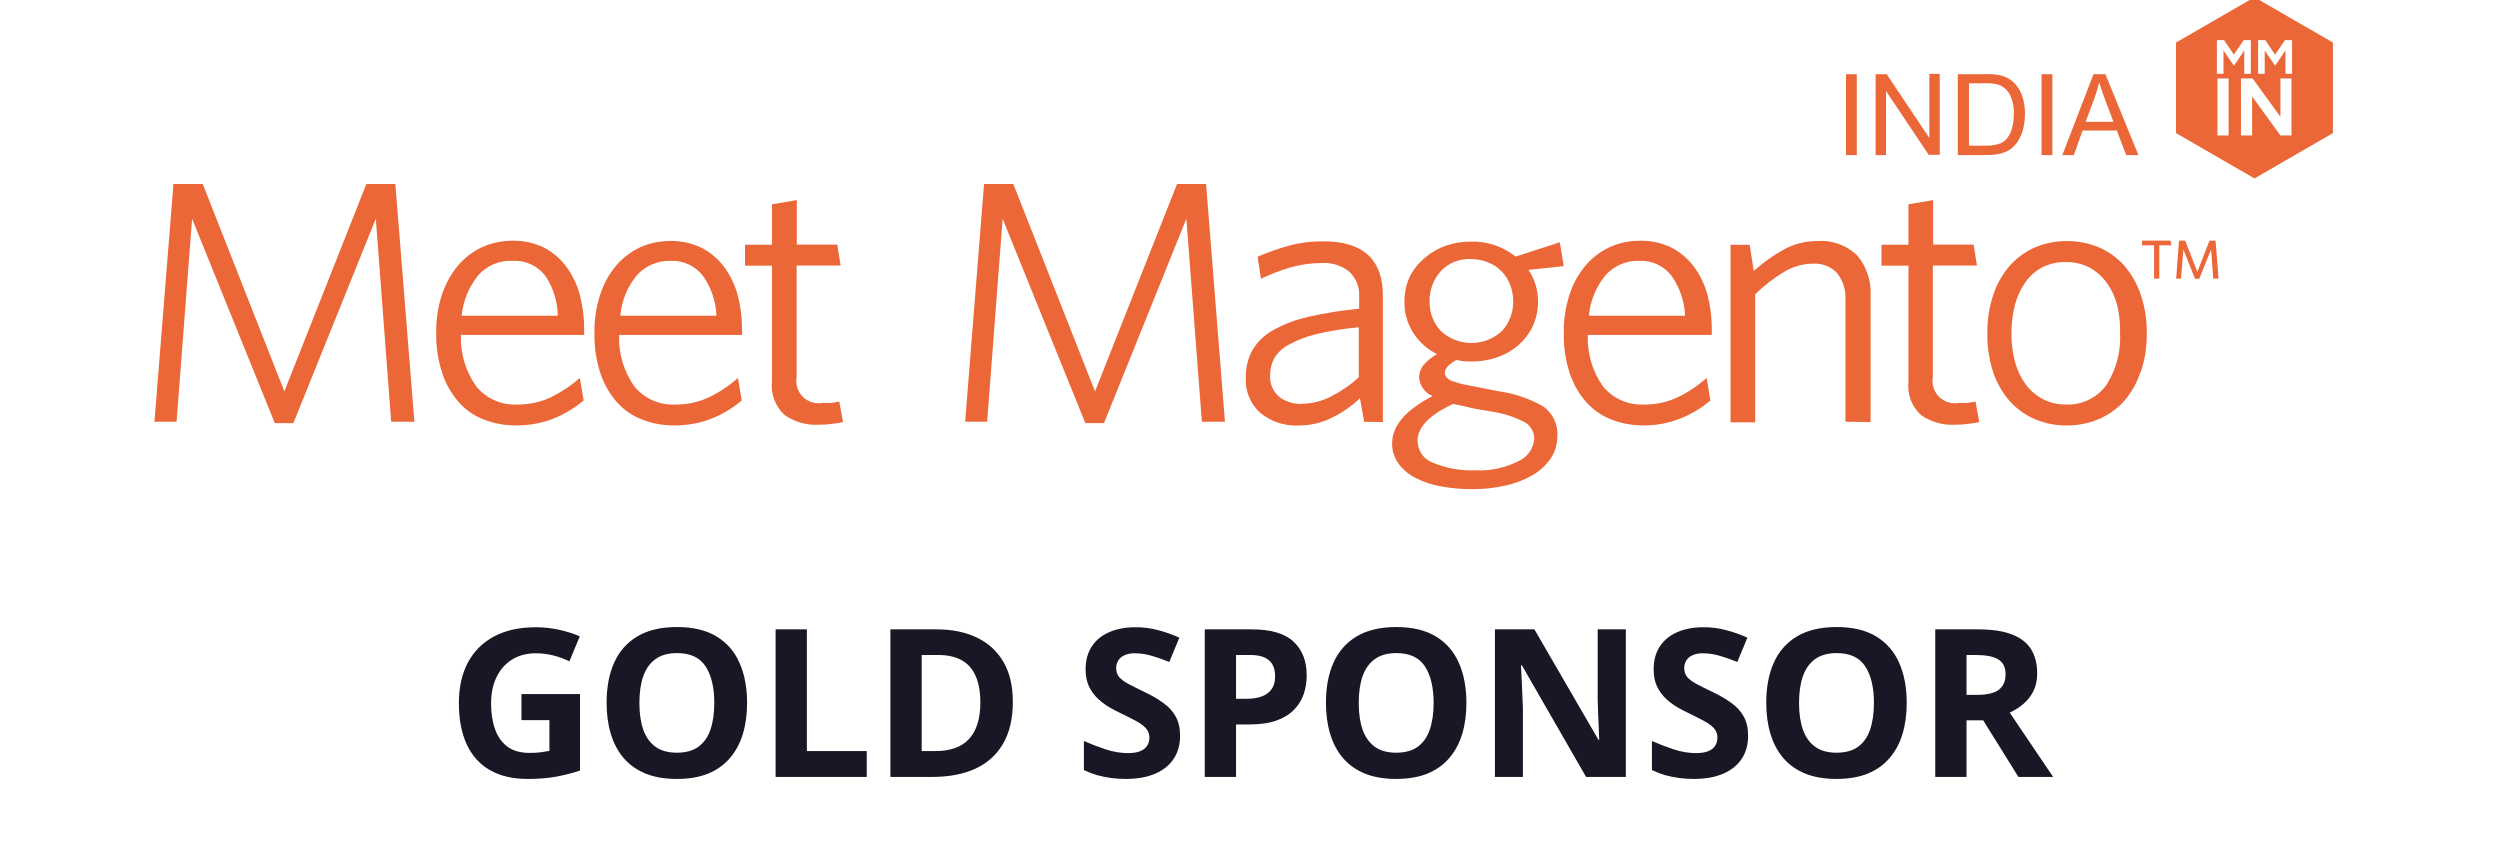
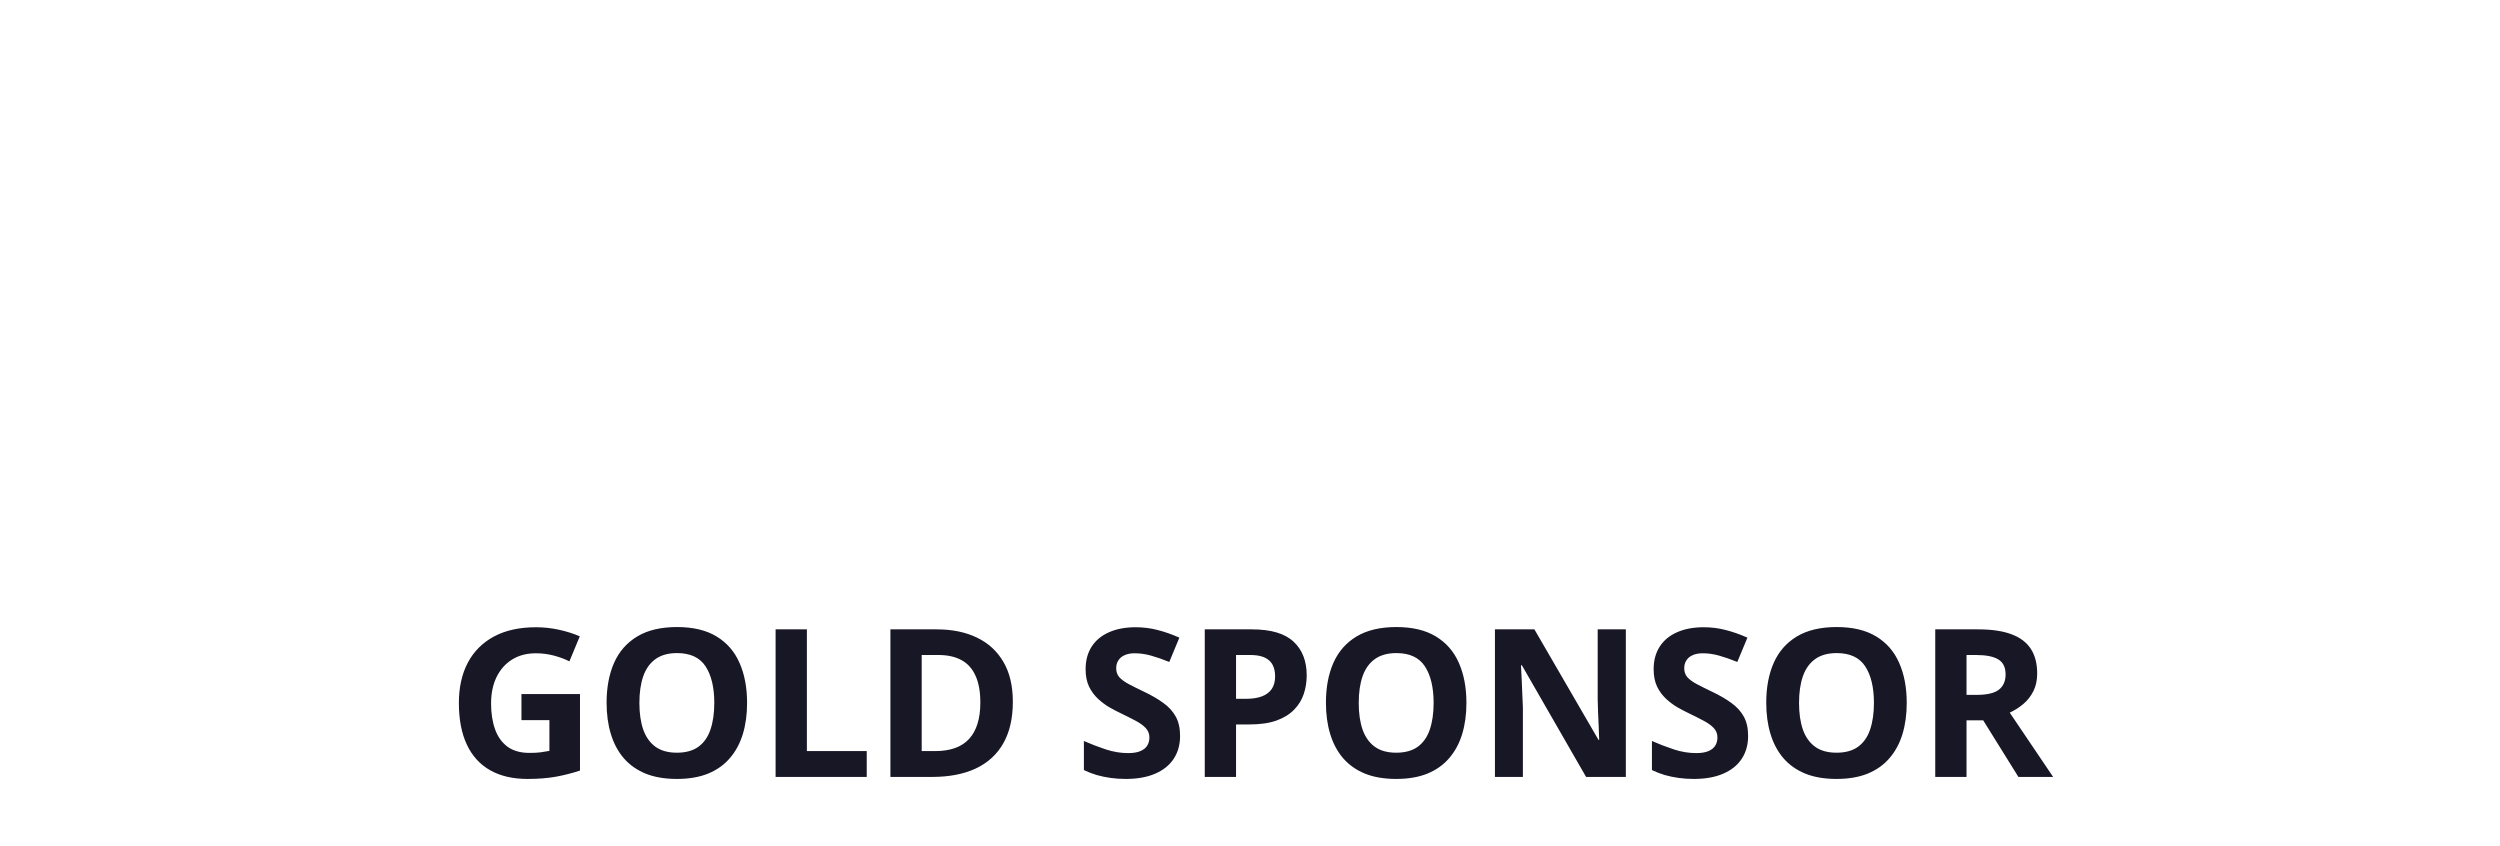
<svg xmlns="http://www.w3.org/2000/svg" width="325" height="110" viewBox="0 0 325 110" fill="none">
  <g clip-path="url(#clip0_3693_6567)">
    <path d="M293.081 -0.361L282.883 5.528V17.306L293.081 23.195L303.28 17.306V5.528L293.081 -0.361ZM289.718 17.608H288.27V10.203H289.718V17.608ZM289.055 6.561V9.594H288.197V5.216H289.128L290.405 7.103L291.682 5.216H292.608V9.594H291.76V6.557L290.41 8.546L289.059 6.566L289.055 6.561ZM297.893 17.608H296.455L292.774 12.543V17.608H291.326V10.203H292.838L296.455 15.175V10.203H297.893V17.608ZM297.961 9.594H297.113V6.557L295.762 8.546L294.412 6.566V9.598H293.554V5.221H294.485L295.762 7.107L297.04 5.221H297.966V9.598L297.961 9.594Z" fill="#EB6737" />
    <path fill-rule="evenodd" clip-rule="evenodd" d="M239.977 20.163V9.642H241.381V20.163H239.977ZM243.833 20.163V9.642H245.271L250.814 17.935V9.603H252.164V20.124H250.726L245.183 11.831V20.163H243.833ZM254.514 20.163V9.642H258.146C258.774 9.618 259.403 9.667 260.022 9.784C260.593 9.911 261.129 10.169 261.582 10.539C262.138 11.012 262.562 11.617 262.826 12.294C263.118 13.104 263.264 13.957 263.245 14.82C263.245 15.536 263.157 16.253 262.962 16.94C262.806 17.491 262.562 18.008 262.245 18.486C261.977 18.856 261.651 19.183 261.28 19.451C260.89 19.695 260.466 19.875 260.018 19.977C259.442 20.109 258.852 20.168 258.263 20.153L254.509 20.172L254.514 20.163ZM255.918 18.934H258.16C258.711 18.954 259.262 18.885 259.793 18.724C260.149 18.632 260.481 18.442 260.739 18.178C261.1 17.803 261.368 17.345 261.509 16.848C261.714 16.185 261.807 15.492 261.792 14.795C261.846 13.913 261.656 13.035 261.246 12.251C260.963 11.709 260.495 11.29 259.93 11.056C259.364 10.876 258.77 10.803 258.175 10.827H255.966V18.929H255.913L255.918 18.934ZM265.404 20.163V9.642H266.808V20.163H265.404ZM268.105 20.163L272.156 9.642H273.702L277.996 20.163H276.402L275.193 16.97H270.738L269.597 20.163H268.105ZM271.137 15.834H274.75L273.643 12.904C273.312 12.012 273.063 11.271 272.888 10.695C272.732 11.388 272.532 12.065 272.293 12.728L271.137 15.834Z" fill="#EB6737" />
    <path fill-rule="evenodd" clip-rule="evenodd" d="M50.854 54.828L48.855 28.44L38.14 55.004H35.722L24.973 28.44L22.954 54.828H20.078L22.55 23.916H26.357L36.965 50.885L47.627 23.916H51.395L53.871 54.828H50.854Z" fill="#EB6737" />
-     <path fill-rule="evenodd" clip-rule="evenodd" d="M75.928 43.538H59.919C59.831 45.922 60.528 48.272 61.898 50.217C63.204 51.821 65.198 52.703 67.265 52.586C68.762 52.605 70.239 52.289 71.594 51.655C72.964 50.987 74.236 50.139 75.382 49.13L75.874 52.059C74.704 53.044 73.383 53.839 71.965 54.409C70.41 55.023 68.747 55.326 67.07 55.301C65.637 55.316 64.213 55.053 62.878 54.531C61.63 54.053 60.513 53.273 59.636 52.269C58.671 51.182 57.944 49.9 57.496 48.515C56.94 46.819 56.672 45.04 56.706 43.255C56.682 41.564 56.935 39.882 57.462 38.273C57.915 36.898 58.627 35.621 59.548 34.505C60.416 33.496 61.483 32.686 62.688 32.121C63.931 31.57 65.276 31.287 66.632 31.297C68.045 31.263 69.444 31.57 70.717 32.189C71.862 32.789 72.862 33.637 73.627 34.68C74.436 35.782 75.031 37.025 75.382 38.346C75.762 39.809 75.948 41.31 75.943 42.817V43.499L75.923 43.533L75.928 43.538ZM70.931 35.909C69.942 34.573 68.347 33.822 66.69 33.91C64.974 33.812 63.307 34.505 62.166 35.787C60.952 37.293 60.201 39.121 60.011 41.047H72.516C72.486 39.219 71.94 37.44 70.936 35.909H70.931Z" fill="#EB6737" />
    <path fill-rule="evenodd" clip-rule="evenodd" d="M96.48 43.538H80.485C80.392 45.922 81.08 48.267 82.45 50.217C83.756 51.821 85.75 52.703 87.817 52.586C89.314 52.606 90.791 52.289 92.146 51.655C93.521 50.997 94.798 50.144 95.934 49.13L96.426 52.06C95.261 53.049 93.94 53.844 92.516 54.409C90.961 55.024 89.299 55.326 87.622 55.301C86.194 55.316 84.775 55.053 83.449 54.531C82.196 54.049 81.08 53.273 80.188 52.269C79.232 51.172 78.501 49.9 78.047 48.516C77.497 46.819 77.238 45.04 77.277 43.255C77.253 41.564 77.506 39.882 78.033 38.273C78.477 36.894 79.183 35.611 80.119 34.505C80.968 33.51 82.021 32.711 83.205 32.155C84.439 31.599 85.779 31.321 87.135 31.331C88.548 31.297 89.952 31.604 91.22 32.223C92.37 32.818 93.374 33.671 94.15 34.714C94.959 35.816 95.554 37.059 95.905 38.38C96.285 39.843 96.47 41.344 96.465 42.851V43.533H96.485L96.48 43.538ZM91.415 35.909C90.42 34.578 88.831 33.827 87.174 33.91C85.506 33.856 83.902 34.544 82.791 35.787C81.562 37.283 80.807 39.117 80.636 41.047H93.14C93.067 39.204 92.473 37.425 91.42 35.909H91.415Z" fill="#EB6737" />
    <path fill-rule="evenodd" clip-rule="evenodd" d="M108.249 55.092C107.635 55.18 107.011 55.223 106.392 55.214C104.837 55.297 103.301 54.858 102.024 53.971C100.791 52.859 100.171 51.221 100.357 49.569V34.539H96.852V31.819H100.357V26.559L103.584 26.013V31.799H108.844L109.283 34.519H103.564V49.023C103.282 50.597 104.33 52.099 105.904 52.381C106.255 52.445 106.616 52.44 106.967 52.372C107.352 52.396 107.737 52.396 108.123 52.372C108.454 52.337 108.781 52.279 109.102 52.196L109.595 54.877C109.151 54.975 108.698 55.043 108.244 55.087L108.249 55.092Z" fill="#EB6737" />
    <path fill-rule="evenodd" clip-rule="evenodd" d="M156.244 54.828L154.226 28.44L143.516 55.004H141.093L130.344 28.44L128.33 54.828H125.469L127.926 23.916H131.728L142.356 50.885L153.017 23.916H156.79L159.243 54.828H156.244Z" fill="#EB6737" />
-     <path fill-rule="evenodd" clip-rule="evenodd" d="M177.339 54.829L176.793 51.762C175.726 52.786 174.507 53.639 173.181 54.287C171.797 54.984 170.261 55.34 168.711 55.321C166.956 55.375 165.24 54.804 163.87 53.707C162.544 52.532 161.837 50.812 161.959 49.042C161.934 47.818 162.222 46.614 162.802 45.537C163.441 44.455 164.352 43.567 165.449 42.958C166.878 42.149 168.423 41.559 170.027 41.203C172.221 40.696 174.449 40.34 176.691 40.135V38.629C176.789 37.347 176.282 36.099 175.321 35.246C174.317 34.485 173.069 34.115 171.816 34.193C170.456 34.193 169.106 34.383 167.799 34.753C166.468 35.139 165.171 35.636 163.923 36.245L163.485 33.369C164.811 32.808 166.171 32.326 167.555 31.931C169.018 31.546 170.529 31.355 172.045 31.37C177.203 31.37 179.777 33.739 179.777 38.473V54.868L177.339 54.833V54.829ZM176.603 42.553C174.712 42.714 172.835 43.021 170.992 43.465C169.769 43.772 168.594 44.23 167.487 44.835C166.727 45.239 166.088 45.849 165.644 46.59C165.293 47.258 165.113 48.008 165.118 48.764C165.04 49.822 165.464 50.851 166.259 51.553C167.102 52.216 168.155 52.552 169.223 52.498C170.539 52.474 171.836 52.152 173.01 51.553C174.332 50.89 175.555 50.046 176.642 49.047V42.627L176.608 42.558L176.603 42.553Z" fill="#EB6737" />
    <path fill-rule="evenodd" clip-rule="evenodd" d="M202.764 31.438L203.291 34.593L198.699 35.085C199.518 36.289 199.951 37.712 199.942 39.17C199.956 40.301 199.717 41.422 199.24 42.451C198.781 43.392 198.138 44.225 197.348 44.908C196.539 45.6 195.603 46.127 194.594 46.468C193.541 46.824 192.439 46.999 191.332 46.995C190.66 47.014 189.987 46.951 189.334 46.8C188.334 47.36 187.827 47.906 187.827 48.467C187.822 48.686 187.905 48.901 188.056 49.062C188.266 49.291 188.534 49.461 188.827 49.554C189.334 49.739 189.855 49.885 190.387 49.993L192.98 50.5L194.735 50.851C196.768 51.124 198.733 51.777 200.522 52.781C201.823 53.639 202.564 55.136 202.452 56.691C202.462 57.734 202.16 58.753 201.575 59.621C200.951 60.513 200.137 61.254 199.191 61.795C198.099 62.414 196.914 62.867 195.686 63.126C194.306 63.443 192.892 63.594 191.479 63.584C190.084 63.599 188.695 63.482 187.32 63.233C186.16 63.033 185.034 62.653 183.991 62.112C183.118 61.673 182.358 61.029 181.782 60.235C181.236 59.474 180.954 58.558 180.978 57.622C180.978 55.34 182.733 53.308 186.238 51.484C185.248 51.089 184.566 50.163 184.483 49.1C184.483 48.501 184.683 47.916 185.063 47.453C185.56 46.882 186.155 46.4 186.818 46.034C185.565 45.425 184.507 44.484 183.752 43.314C182.952 42.085 182.543 40.642 182.577 39.175C182.567 38.049 182.811 36.932 183.294 35.914C183.776 34.983 184.444 34.159 185.258 33.496C186.053 32.813 186.969 32.282 187.959 31.936C189.002 31.58 190.099 31.404 191.201 31.409C193.312 31.346 195.374 32.033 197.022 33.354L202.774 31.497V31.443L202.764 31.438ZM184.283 57.407C184.327 58.665 185.141 59.772 186.336 60.176C188.061 60.888 189.924 61.215 191.791 61.142C193.721 61.234 195.642 60.83 197.368 59.967C198.538 59.455 199.337 58.348 199.454 57.071C199.469 56.179 199.001 55.345 198.226 54.897C196.885 54.195 195.432 53.722 193.931 53.512L191.703 53.127L190.177 52.776L188.914 52.513C185.809 53.932 184.269 55.545 184.269 57.368L184.288 57.403L184.283 57.407ZM196.31 36.996C196.056 36.338 195.671 35.738 195.169 35.241C194.677 34.734 194.077 34.344 193.414 34.1C192.707 33.812 191.952 33.671 191.186 33.681C189.719 33.608 188.295 34.183 187.291 35.26C186.321 36.352 185.804 37.781 185.853 39.243C185.824 40.647 186.345 42.007 187.311 43.031C189.548 45.108 193.014 45.108 195.252 43.031C196.227 41.973 196.753 40.574 196.71 39.136C196.714 38.405 196.578 37.678 196.305 36.996H196.31Z" fill="#EB6737" />
    <path fill-rule="evenodd" clip-rule="evenodd" d="M222.408 43.538H206.413C206.32 45.922 207.008 48.267 208.377 50.217C209.684 51.821 211.678 52.703 213.745 52.586C215.241 52.605 216.719 52.289 218.074 51.655C219.449 50.997 220.726 50.144 221.862 49.13L222.354 52.059C221.189 53.049 219.868 53.844 218.444 54.409C216.889 55.023 215.227 55.326 213.55 55.301C212.151 55.301 210.766 55.043 209.465 54.531C208.212 54.048 207.095 53.273 206.203 52.269C205.248 51.172 204.517 49.9 204.063 48.515C203.512 46.819 203.254 45.04 203.293 43.255C203.269 41.564 203.522 39.882 204.049 38.273C204.492 36.894 205.199 35.611 206.135 34.505C206.998 33.491 208.07 32.681 209.274 32.121C210.508 31.565 211.848 31.287 213.204 31.297C214.617 31.263 216.021 31.57 217.289 32.189C218.439 32.784 219.444 33.637 220.219 34.68C221.028 35.782 221.623 37.025 221.974 38.346C222.354 39.809 222.539 41.31 222.534 42.817V43.499L222.413 43.533L222.408 43.538ZM217.338 35.909C216.343 34.578 214.754 33.827 213.096 33.91C211.429 33.852 209.82 34.539 208.714 35.787C207.485 37.283 206.73 39.117 206.559 41.047H219.063C218.985 39.209 218.386 37.425 217.343 35.909H217.338Z" fill="#EB6737" />
    <path fill-rule="evenodd" clip-rule="evenodd" d="M239.911 54.828V39.048C239.993 37.791 239.618 36.547 238.858 35.543C238.034 34.646 236.844 34.183 235.63 34.281C234.324 34.295 233.042 34.666 231.93 35.348C230.565 36.162 229.307 37.142 228.176 38.258V54.902H224.969V31.823H227.46L227.986 35.226C229.176 34.149 230.492 33.213 231.896 32.438C233.232 31.706 234.738 31.326 236.264 31.331C238.17 31.19 240.042 31.867 241.422 33.188C242.66 34.651 243.289 36.538 243.177 38.449V54.877L239.915 54.824L239.911 54.828Z" fill="#EB6737" />
    <path fill-rule="evenodd" clip-rule="evenodd" d="M255.972 55.092C255.363 55.18 254.748 55.223 254.129 55.214C252.569 55.297 251.029 54.858 249.747 53.971C248.518 52.854 247.904 51.216 248.099 49.569V34.539H244.594V31.819H248.099V26.559L251.307 26.013V31.799H256.567L257.005 34.519H251.272V49.023C250.99 50.597 252.038 52.099 253.612 52.381C253.963 52.445 254.324 52.44 254.675 52.372C255.055 52.396 255.436 52.396 255.816 52.372C256.152 52.333 256.484 52.274 256.815 52.196L257.308 54.877C256.869 54.975 256.425 55.043 255.977 55.087L255.972 55.092Z" fill="#EB6737" />
-     <path fill-rule="evenodd" clip-rule="evenodd" d="M278.239 48.428C277.785 49.807 277.054 51.084 276.099 52.181C275.172 53.191 274.032 53.985 272.769 54.512C271.467 55.048 270.073 55.321 268.664 55.316C267.26 55.321 265.871 55.048 264.579 54.512C263.326 53.985 262.21 53.186 261.298 52.181C260.333 51.084 259.597 49.812 259.124 48.428C258.588 46.785 258.325 45.069 258.354 43.343C258.325 41.608 258.597 39.882 259.158 38.239C259.626 36.85 260.367 35.572 261.332 34.471C262.244 33.471 263.355 32.677 264.594 32.14C265.881 31.604 267.265 31.331 268.664 31.336C270.088 31.331 271.502 31.604 272.818 32.14C274.066 32.672 275.187 33.466 276.099 34.471C277.064 35.572 277.805 36.855 278.273 38.239C278.838 39.882 279.111 41.608 279.077 43.343C279.111 45.074 278.838 46.795 278.273 48.428H278.239ZM275.221 39.663C274.953 38.6 274.485 37.6 273.837 36.718C273.252 35.909 272.491 35.241 271.609 34.773C270.663 34.285 269.605 34.042 268.542 34.071C267.499 34.047 266.461 34.271 265.525 34.739C264.647 35.197 263.892 35.86 263.316 36.669C262.688 37.561 262.224 38.561 261.947 39.614C261.635 40.833 261.483 42.09 261.488 43.348C261.479 44.591 261.635 45.829 261.947 47.029C262.229 48.072 262.692 49.056 263.316 49.939C263.911 50.753 264.686 51.421 265.578 51.884C266.51 52.367 267.548 52.61 268.596 52.586C270.673 52.674 272.652 51.704 273.856 50.007C275.119 48.023 275.733 45.693 275.611 43.343C275.65 42.105 275.519 40.867 275.226 39.663H275.221Z" fill="#EB6737" />
-     <path fill-rule="evenodd" clip-rule="evenodd" d="M280.711 31.892V36.221H280.029V31.892H278.469V31.277H282.169L282.276 31.892H280.716H280.711ZM287.726 36.226L287.444 32.438L285.898 36.245H285.352L283.846 32.438L283.529 36.226H282.9L283.271 31.282H284.075L285.654 35.353L287.234 31.282H288.024L288.409 36.226H287.726Z" fill="#EB6737" />
  </g>
  <path d="M67.789 90.228H75.399V100.173C74.393 100.506 73.348 100.773 72.263 100.974C71.179 101.166 69.95 101.262 68.576 101.262C66.67 101.262 65.051 100.886 63.722 100.134C62.392 99.382 61.382 98.271 60.691 96.801C60 95.332 59.654 93.525 59.654 91.382C59.654 89.371 60.039 87.63 60.809 86.16C61.587 84.691 62.72 83.554 64.207 82.749C65.703 81.944 67.527 81.542 69.679 81.542C70.693 81.542 71.695 81.651 72.683 81.87C73.672 82.088 74.568 82.373 75.373 82.723L74.022 85.977C73.436 85.679 72.766 85.43 72.014 85.229C71.262 85.028 70.475 84.927 69.652 84.927C68.472 84.927 67.444 85.198 66.569 85.74C65.703 86.283 65.029 87.044 64.548 88.023C64.076 88.995 63.84 90.14 63.84 91.461C63.84 92.712 64.01 93.823 64.352 94.794C64.693 95.756 65.231 96.513 65.965 97.064C66.7 97.606 67.658 97.877 68.839 97.877C69.416 97.877 69.902 97.851 70.295 97.799C70.698 97.737 71.074 97.676 71.424 97.615V93.613H67.789V90.228ZM97.121 91.382C97.121 92.861 96.937 94.208 96.57 95.424C96.203 96.631 95.643 97.672 94.891 98.546C94.147 99.421 93.202 100.095 92.056 100.567C90.911 101.031 89.555 101.262 87.989 101.262C86.423 101.262 85.067 101.031 83.921 100.567C82.776 100.095 81.827 99.421 81.074 98.546C80.331 97.672 79.775 96.626 79.408 95.41C79.041 94.195 78.857 92.843 78.857 91.356C78.857 89.371 79.181 87.643 79.828 86.174C80.484 84.695 81.49 83.549 82.846 82.736C84.201 81.922 85.925 81.516 88.015 81.516C90.097 81.516 91.807 81.922 93.145 82.736C94.493 83.549 95.49 84.695 96.137 86.174C96.793 87.652 97.121 89.388 97.121 91.382ZM83.121 91.382C83.121 92.721 83.287 93.875 83.62 94.846C83.961 95.808 84.49 96.552 85.207 97.077C85.925 97.593 86.852 97.851 87.989 97.851C89.144 97.851 90.08 97.593 90.797 97.077C91.514 96.552 92.035 95.808 92.358 94.846C92.691 93.875 92.857 92.721 92.857 91.382C92.857 89.371 92.481 87.787 91.728 86.633C90.976 85.478 89.738 84.901 88.015 84.901C86.869 84.901 85.933 85.163 85.207 85.688C84.49 86.204 83.961 86.948 83.62 87.918C83.287 88.881 83.121 90.035 83.121 91.382ZM100.828 101V81.817H104.895V97.641H112.676V101H100.828ZM131.669 91.225C131.669 93.386 131.253 95.192 130.422 96.644C129.6 98.087 128.406 99.176 126.84 99.911C125.274 100.637 123.389 101 121.185 101H115.753V81.817H121.776C123.787 81.817 125.533 82.176 127.011 82.893C128.489 83.602 129.635 84.656 130.448 86.055C131.262 87.446 131.669 89.169 131.669 91.225ZM127.444 91.33C127.444 89.913 127.234 88.749 126.814 87.84C126.403 86.921 125.791 86.243 124.977 85.806C124.172 85.369 123.175 85.15 121.986 85.15H119.821V97.641H121.566C123.551 97.641 125.025 97.112 125.987 96.053C126.958 94.995 127.444 93.421 127.444 91.33ZM153.41 95.673C153.41 96.81 153.135 97.799 152.584 98.638C152.033 99.478 151.228 100.125 150.17 100.58C149.12 101.035 147.843 101.262 146.338 101.262C145.674 101.262 145.022 101.219 144.383 101.131C143.754 101.044 143.146 100.917 142.56 100.751C141.982 100.576 141.431 100.361 140.906 100.108V96.329C141.816 96.731 142.761 97.094 143.74 97.418C144.72 97.742 145.691 97.903 146.653 97.903C147.318 97.903 147.852 97.816 148.254 97.641C148.665 97.466 148.962 97.226 149.146 96.919C149.33 96.613 149.422 96.263 149.422 95.87C149.422 95.389 149.26 94.978 148.936 94.636C148.613 94.295 148.166 93.976 147.598 93.679C147.038 93.381 146.404 93.062 145.695 92.721C145.249 92.511 144.764 92.257 144.239 91.96C143.714 91.654 143.216 91.282 142.743 90.844C142.271 90.407 141.882 89.878 141.575 89.257C141.278 88.627 141.129 87.875 141.129 87C141.129 85.854 141.392 84.874 141.917 84.061C142.441 83.248 143.189 82.626 144.16 82.198C145.14 81.76 146.295 81.542 147.624 81.542C148.621 81.542 149.57 81.66 150.471 81.896C151.381 82.124 152.33 82.456 153.319 82.893L152.007 86.055C151.123 85.697 150.331 85.421 149.632 85.229C148.932 85.028 148.219 84.927 147.493 84.927C146.986 84.927 146.553 85.01 146.194 85.176C145.835 85.334 145.564 85.561 145.38 85.859C145.197 86.147 145.105 86.484 145.105 86.869C145.105 87.324 145.236 87.709 145.499 88.023C145.77 88.33 146.172 88.627 146.706 88.916C147.248 89.204 147.922 89.541 148.726 89.926C149.706 90.39 150.541 90.875 151.232 91.382C151.932 91.881 152.47 92.472 152.846 93.154C153.222 93.827 153.41 94.667 153.41 95.673ZM162.746 81.817C165.222 81.817 167.028 82.351 168.165 83.418C169.302 84.477 169.871 85.937 169.871 87.8C169.871 88.64 169.744 89.445 169.49 90.215C169.237 90.976 168.821 91.654 168.244 92.248C167.675 92.843 166.914 93.316 165.961 93.665C165.007 94.007 163.831 94.177 162.431 94.177H160.686V101H156.619V81.817H162.746ZM162.536 85.15H160.686V90.844H162.025C162.786 90.844 163.446 90.744 164.006 90.543C164.566 90.341 164.999 90.027 165.305 89.598C165.611 89.169 165.764 88.618 165.764 87.945C165.764 87 165.502 86.3 164.977 85.846C164.452 85.382 163.638 85.15 162.536 85.15ZM190.635 91.382C190.635 92.861 190.451 94.208 190.084 95.424C189.716 96.631 189.156 97.672 188.404 98.546C187.661 99.421 186.716 100.095 185.57 100.567C184.424 101.031 183.068 101.262 181.503 101.262C179.937 101.262 178.581 101.031 177.435 100.567C176.289 100.095 175.34 99.421 174.588 98.546C173.844 97.672 173.289 96.626 172.922 95.41C172.554 94.195 172.371 92.843 172.371 91.356C172.371 89.371 172.694 87.643 173.341 86.174C173.998 84.695 175.003 83.549 176.359 82.736C177.715 81.922 179.438 81.516 181.529 81.516C183.611 81.516 185.321 81.922 186.659 82.736C188.006 83.549 189.003 84.695 189.651 86.174C190.307 87.652 190.635 89.388 190.635 91.382ZM176.635 91.382C176.635 92.721 176.801 93.875 177.133 94.846C177.475 95.808 178.004 96.552 178.721 97.077C179.438 97.593 180.365 97.851 181.503 97.851C182.657 97.851 183.593 97.593 184.31 97.077C185.028 96.552 185.548 95.808 185.872 94.846C186.204 93.875 186.37 92.721 186.37 91.382C186.37 89.371 185.994 87.787 185.242 86.633C184.49 85.478 183.252 84.901 181.529 84.901C180.383 84.901 179.447 85.163 178.721 85.688C178.004 86.204 177.475 86.948 177.133 87.918C176.801 88.881 176.635 90.035 176.635 91.382ZM211.359 101H206.19L197.845 86.488H197.727C197.762 87.092 197.792 87.7 197.819 88.312C197.845 88.924 197.871 89.537 197.897 90.149C197.924 90.753 197.95 91.361 197.976 91.973V101H194.342V81.817H199.472L207.804 96.185H207.895C207.878 95.59 207.856 94.999 207.83 94.413C207.804 93.827 207.777 93.241 207.751 92.655C207.734 92.069 207.716 91.483 207.699 90.897V81.817H211.359V101ZM227.255 95.673C227.255 96.81 226.98 97.799 226.429 98.638C225.878 99.478 225.073 100.125 224.015 100.58C222.965 101.035 221.688 101.262 220.183 101.262C219.519 101.262 218.867 101.219 218.228 101.131C217.599 101.044 216.991 100.917 216.405 100.751C215.827 100.576 215.276 100.361 214.751 100.108V96.329C215.661 96.731 216.606 97.094 217.585 97.418C218.565 97.742 219.536 97.903 220.498 97.903C221.163 97.903 221.697 97.816 222.099 97.641C222.51 97.466 222.807 97.226 222.991 96.919C223.175 96.613 223.267 96.263 223.267 95.87C223.267 95.389 223.105 94.978 222.781 94.636C222.458 94.295 222.011 93.976 221.443 93.679C220.883 93.381 220.249 93.062 219.54 92.721C219.094 92.511 218.609 92.257 218.084 91.96C217.559 91.654 217.061 91.282 216.588 90.844C216.116 90.407 215.727 89.878 215.42 89.257C215.123 88.627 214.974 87.875 214.974 87C214.974 85.854 215.237 84.874 215.762 84.061C216.286 83.248 217.034 82.626 218.005 82.198C218.985 81.76 220.14 81.542 221.469 81.542C222.466 81.542 223.415 81.66 224.316 81.896C225.226 82.124 226.175 82.456 227.164 82.893L225.851 86.055C224.968 85.697 224.176 85.421 223.477 85.229C222.777 85.028 222.064 84.927 221.338 84.927C220.831 84.927 220.398 85.01 220.039 85.176C219.68 85.334 219.409 85.561 219.225 85.859C219.042 86.147 218.95 86.484 218.95 86.869C218.95 87.324 219.081 87.709 219.344 88.023C219.615 88.33 220.017 88.627 220.551 88.916C221.093 89.204 221.767 89.541 222.571 89.926C223.551 90.39 224.386 90.875 225.077 91.382C225.777 91.881 226.315 92.472 226.691 93.154C227.067 93.827 227.255 94.667 227.255 95.673ZM247.875 91.382C247.875 92.861 247.691 94.208 247.324 95.424C246.957 96.631 246.397 97.672 245.644 98.546C244.901 99.421 243.956 100.095 242.81 100.567C241.665 101.031 240.309 101.262 238.743 101.262C237.177 101.262 235.821 101.031 234.675 100.567C233.53 100.095 232.581 99.421 231.828 98.546C231.085 97.672 230.529 96.626 230.162 95.41C229.795 94.195 229.611 92.843 229.611 91.356C229.611 89.371 229.935 87.643 230.582 86.174C231.238 84.695 232.244 83.549 233.6 82.736C234.955 81.922 236.679 81.516 238.769 81.516C240.851 81.516 242.561 81.922 243.899 82.736C245.246 83.549 246.244 84.695 246.891 86.174C247.547 87.652 247.875 89.388 247.875 91.382ZM233.875 91.382C233.875 92.721 234.041 93.875 234.374 94.846C234.715 95.808 235.244 96.552 235.961 97.077C236.679 97.593 237.606 97.851 238.743 97.851C239.898 97.851 240.834 97.593 241.551 97.077C242.268 96.552 242.789 95.808 243.112 94.846C243.445 93.875 243.611 92.721 243.611 91.382C243.611 89.371 243.235 87.787 242.482 86.633C241.73 85.478 240.492 84.901 238.769 84.901C237.623 84.901 236.687 85.163 235.961 85.688C235.244 86.204 234.715 86.948 234.374 87.918C234.041 88.881 233.875 90.035 233.875 91.382ZM257.171 81.817C258.912 81.817 260.347 82.027 261.475 82.447C262.612 82.867 263.456 83.501 264.007 84.35C264.558 85.198 264.834 86.27 264.834 87.564C264.834 88.439 264.668 89.204 264.335 89.86C264.003 90.516 263.566 91.072 263.023 91.527C262.481 91.982 261.895 92.353 261.265 92.642L266.907 101H262.393L257.814 93.639H255.649V101H251.582V81.817H257.171ZM256.883 85.15H255.649V90.333H256.961C258.309 90.333 259.271 90.11 259.848 89.664C260.434 89.209 260.727 88.544 260.727 87.669C260.727 86.76 260.412 86.112 259.782 85.727C259.161 85.343 258.195 85.15 256.883 85.15Z" fill="#181726" />
  <defs>
    <clipPath id="clip0_3693_6567">
-       <rect width="325" height="64" fill="white" />
-     </clipPath>
+       </clipPath>
  </defs>
</svg>